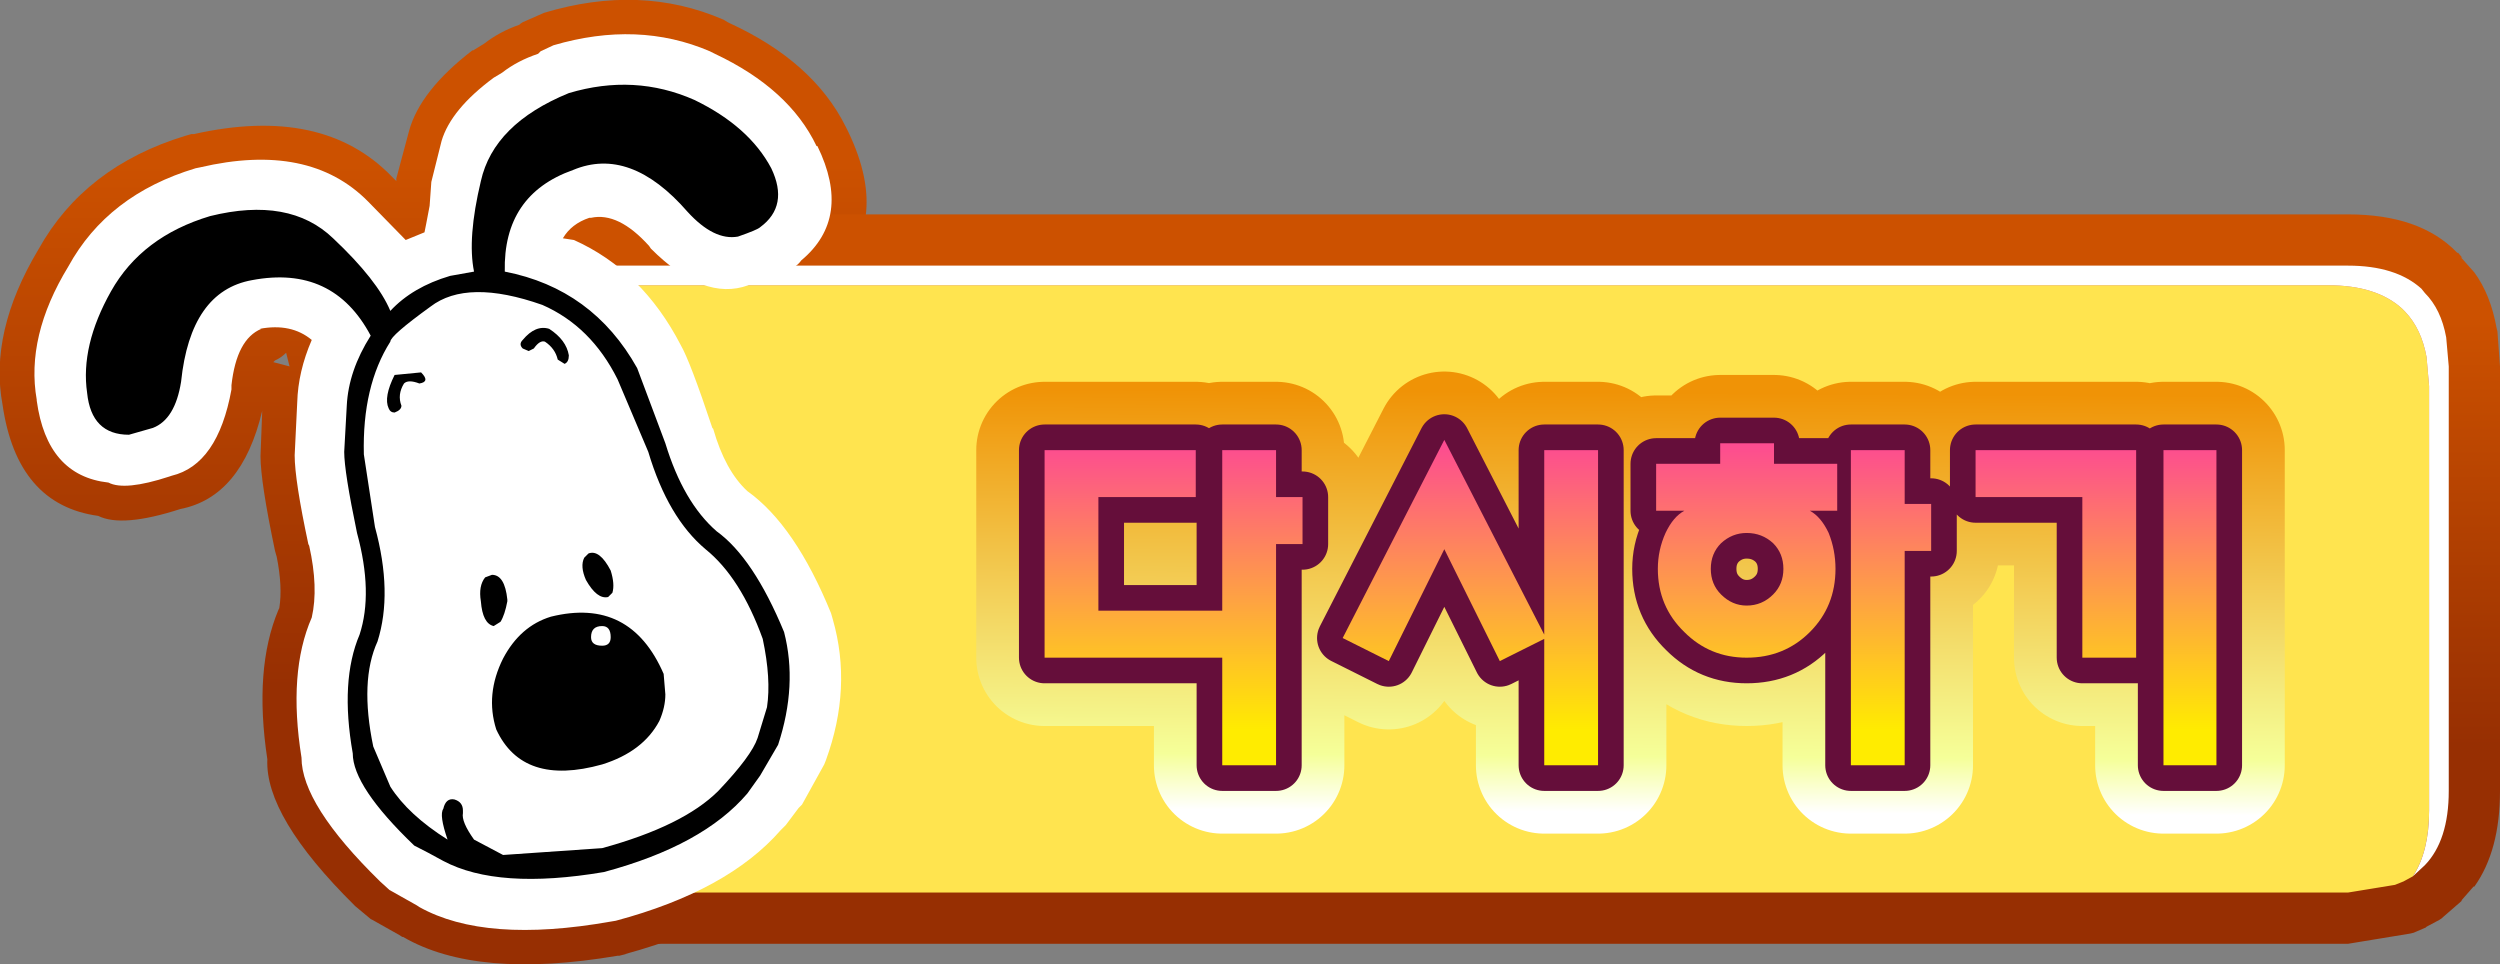
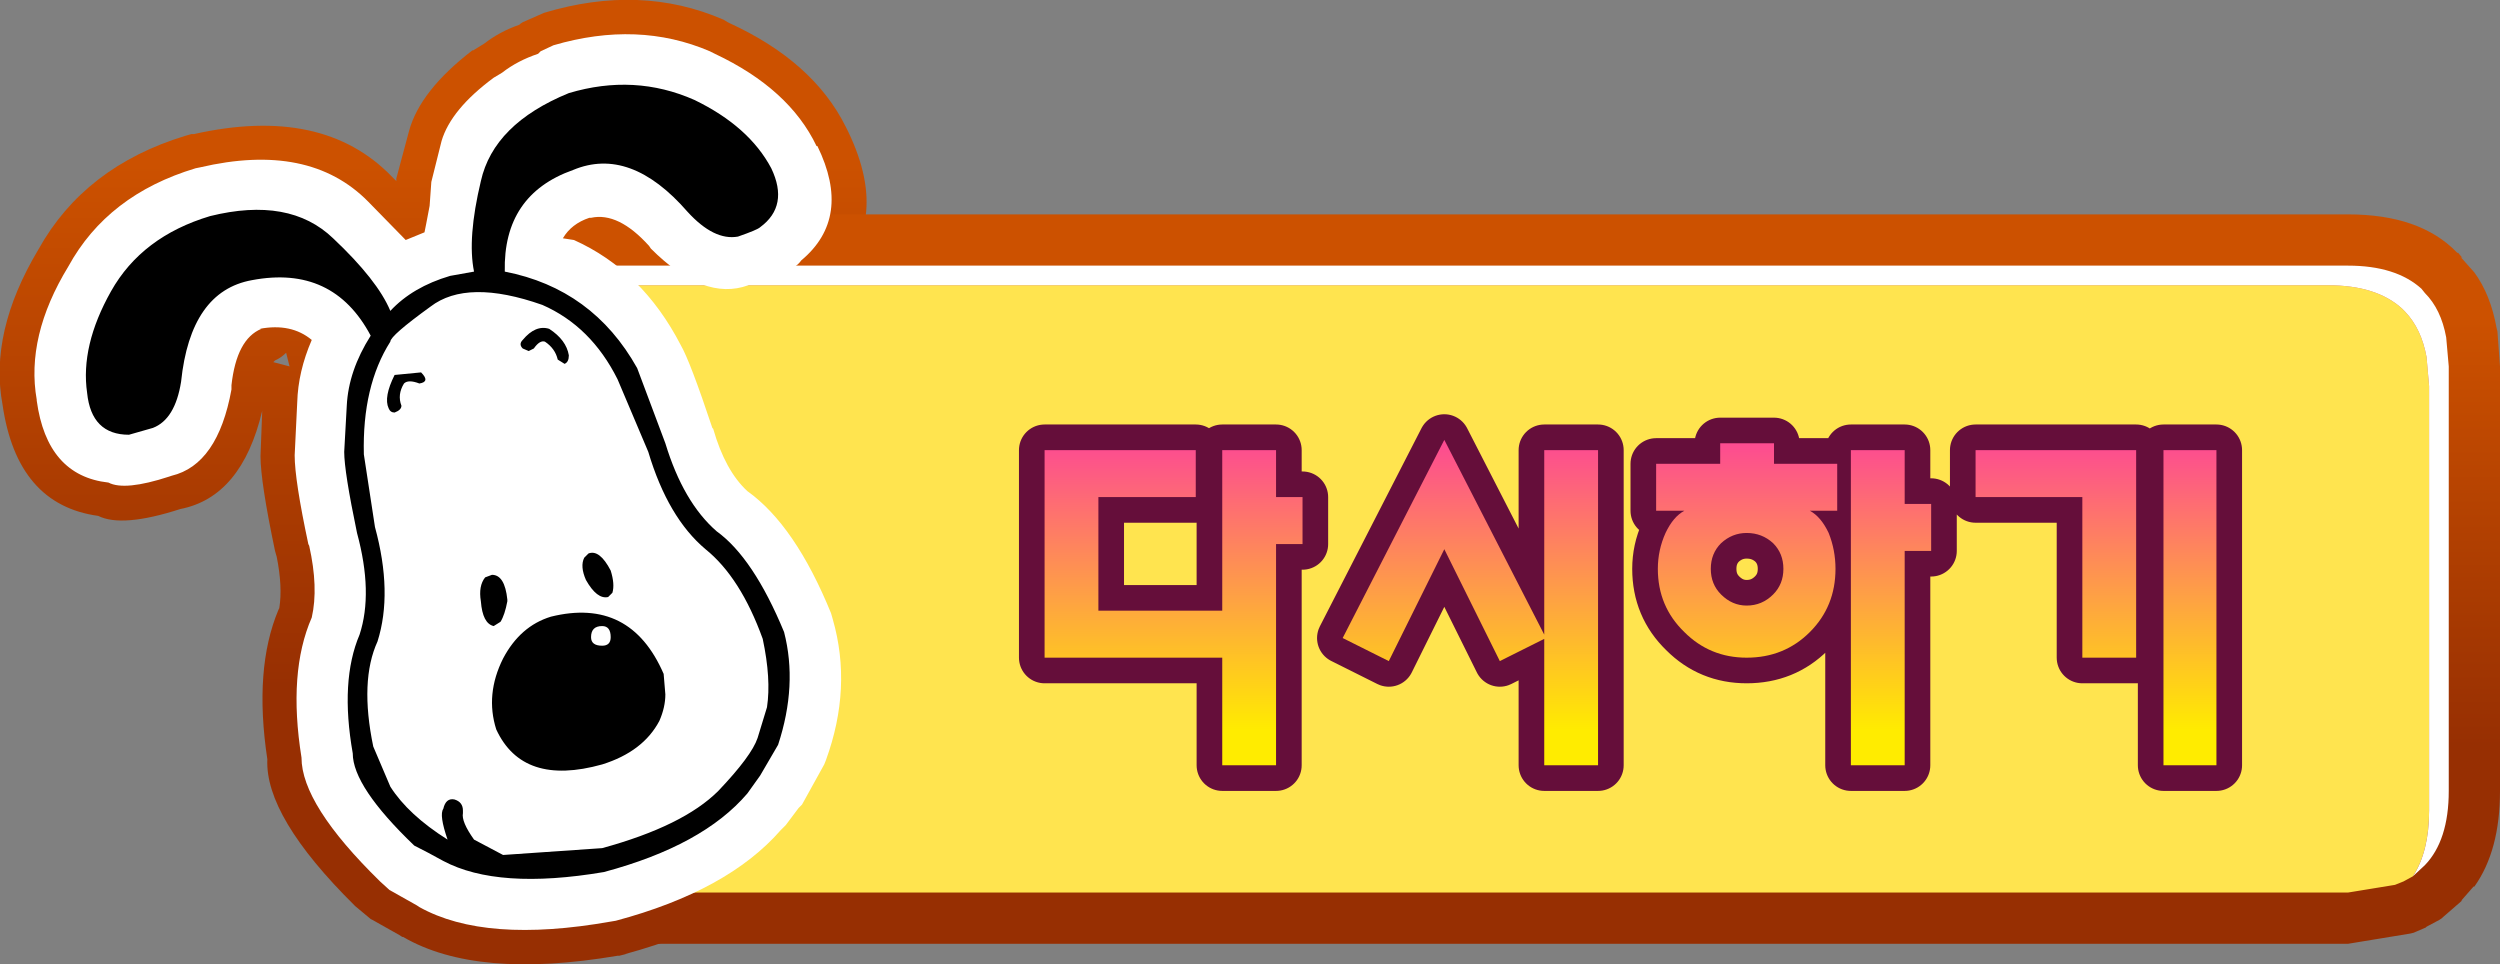
<svg xmlns="http://www.w3.org/2000/svg" height="56.45px" width="146.35px">
  <rect width="100%" height="100%" fill="#808080" stroke="none" />
  <g transform="matrix(1.0, 0.0, 0.0, 1.0, 84.1, 33.6)">
    <path d="M-81.85 -19.0 Q-79.15 -23.85 -73.25 -25.65 L-72.9 -25.75 -72.75 -25.75 Q-65.2 -27.45 -61.15 -23.25 L-61.1 -23.2 -60.9 -23.0 -60.9 -23.1 -60.9 -23.15 -60.15 -25.95 Q-59.5 -28.3 -56.45 -30.65 L-56.4 -30.65 -55.75 -31.05 Q-54.85 -31.75 -53.7 -32.15 L-53.65 -32.2 -53.5 -32.3 -52.25 -32.85 Q-46.6 -34.55 -41.75 -32.45 L-41.5 -32.3 -41.4 -32.25 Q-36.5 -30.0 -34.6 -26.2 L-34.45 -25.9 Q-31.8 -20.4 -35.65 -17.05 -36.4 -15.9 -39.55 -15.1 L-39.6 -15.05 Q-41.1 -14.4 -42.7 -14.75 L-42.5 -14.4 -42.5 -14.35 -40.55 -9.35 -40.45 -9.05 Q-39.9 -7.25 -39.0 -6.35 L-39.0 -6.3 Q-35.9 -4.1 -33.6 1.6 L-33.5 1.8 -33.45 2.1 Q-32.15 6.55 -33.8 11.4 L-33.9 11.65 -34.0 12.0 -35.5 14.6 -35.75 14.95 -35.8 14.95 -36.5 15.95 -36.75 16.2 -37.0 16.4 Q-40.35 20.3 -47.5 22.25 L-47.45 22.25 -47.85 22.35 -47.95 22.35 Q-56.2 23.75 -60.5 21.25 L-60.55 21.25 -60.7 21.15 -62.3 20.25 -62.4 20.2 -63.3 19.45 -63.35 19.4 Q-68.6 14.2 -68.45 10.85 -69.25 5.55 -67.8 2.1 L-67.75 2.0 Q-67.55 0.75 -67.9 -1.0 L-68.0 -1.35 Q-68.85 -5.4 -68.85 -6.9 L-68.75 -9.55 Q-69.95 -4.5 -73.55 -3.8 -76.95 -2.7 -78.35 -3.4 -83.1 -4.05 -83.95 -9.9 -84.75 -14.15 -81.85 -19.0 M-68.1 -12.4 L-67.15 -12.15 -67.35 -12.95 Q-67.65 -12.65 -68.0 -12.5 L-68.1 -12.4 M-49.45 -18.6 L-49.15 -18.8 -49.05 -18.9 -49.1 -18.9 -49.25 -18.85 -49.45 -18.85 -49.55 -18.85 -49.45 -18.6" fill="url(#gradient0)" fill-rule="evenodd" stroke="none" />
    <path d="M59.8 -18.8 L60.05 -18.5 59.95 -18.55 60.75 -17.65 Q61.7 -16.35 62.05 -14.4 L62.1 -14.2 62.25 -12.15 62.25 12.7 Q62.25 16.2 60.75 18.3 L60.7 18.3 60.0 19.1 60.0 19.15 60.05 19.1 58.9 20.1 58.85 20.15 58.7 20.25 57.95 20.65 58.0 20.65 57.95 20.65 57.9 20.7 57.2 21.0 57.0 21.05 53.35 21.65 -53.65 21.65 Q-62.55 21.6 -62.55 12.7 L-62.55 -12.15 -62.35 -14.4 -62.15 -15.2 -62.15 -15.3 -61.95 -15.9 -61.9 -16.05 -61.9 -16.0 -61.15 -17.55 -61.1 -17.6 -61.05 -17.7 -61.0 -17.8 -59.95 -18.9 Q-57.85 -21.05 -53.65 -21.05 L53.35 -21.05 Q57.55 -21.05 59.7 -18.85 L59.75 -18.8 59.8 -18.8 M-59.95 -18.9 L-60.0 -18.85 -59.95 -18.9" fill="url(#gradient1)" fill-rule="evenodd" stroke="none" />
    <path d="M-58.65 -15.9 Q-57.2 -16.9 -54.8 -16.9 L52.2 -16.9 Q55.0 -16.9 56.5 -15.55 L56.7 -15.35 Q57.65 -14.35 57.95 -12.7 L58.1 -11.0 58.1 13.85 Q58.1 16.25 57.15 17.7 L56.6 18.0 56.1 18.2 53.35 18.65 -53.65 18.65 Q-59.55 18.6 -59.55 12.7 L-59.55 -12.15 -59.4 -13.85 -59.25 -14.45 -59.1 -14.95 -58.65 -15.9" fill="#ffe44f" fill-rule="evenodd" stroke="none" />
    <path d="M-58.65 -15.9 L-58.6 -16.0 -57.95 -16.7 Q-56.5 -18.05 -53.65 -18.05 L53.35 -18.05 Q56.15 -18.05 57.65 -16.7 L57.85 -16.45 Q58.8 -15.5 59.1 -13.85 L59.25 -12.15 59.25 12.7 Q59.25 15.6 57.85 17.05 L57.15 17.7 Q58.1 16.25 58.1 13.85 L58.1 -11.0 57.95 -12.7 Q57.65 -14.35 56.7 -15.35 L56.5 -15.55 Q55.0 -16.9 52.2 -16.9 L-54.8 -16.9 Q-57.2 -16.9 -58.65 -15.9" fill="#ffffff" fill-rule="evenodd" stroke="none" />
    <path d="M-42.55 -30.6 L-42.25 -30.45 Q-37.9 -28.4 -36.3 -25.05 L-36.25 -25.05 Q-34.2 -20.85 -37.2 -18.35 -37.7 -17.6 -40.25 -16.95 L-40.3 -16.9 Q-42.9 -15.95 -46.0 -19.05 L-46.1 -19.2 Q-47.9 -21.2 -49.5 -20.85 L-49.6 -20.85 Q-50.65 -20.5 -51.15 -19.65 L-50.5 -19.55 Q-46.5 -17.75 -44.25 -13.4 -43.7 -12.45 -42.4 -8.55 L-42.35 -8.5 Q-41.65 -6.05 -40.35 -4.85 -37.55 -2.85 -35.45 2.3 L-35.35 2.65 Q-34.2 6.65 -35.75 10.9 L-35.85 11.15 -37.15 13.5 -37.35 13.7 -38.1 14.7 -38.4 15.0 Q-41.5 18.55 -48.05 20.3 L-48.35 20.35 Q-55.7 21.65 -59.55 19.5 L-59.7 19.4 -61.3 18.5 -61.85 18.0 Q-66.45 13.5 -66.45 10.75 -67.25 5.75 -65.85 2.55 -65.45 0.8 -66.0 -1.65 L-66.05 -1.75 Q-66.85 -5.5 -66.85 -6.95 L-66.7 -10.05 Q-66.65 -11.85 -65.85 -13.7 -67.05 -14.7 -68.9 -14.35 L-68.8 -14.35 Q-70.25 -13.75 -70.55 -11.05 L-70.55 -10.8 Q-71.35 -6.4 -74.05 -5.75 L-74.2 -5.7 Q-76.8 -4.85 -77.75 -5.35 -81.35 -5.75 -81.95 -10.15 L-81.95 -10.2 Q-82.6 -13.9 -80.1 -18.0 -77.8 -22.2 -72.65 -23.75 L-72.4 -23.8 Q-66.0 -25.3 -62.55 -21.8 L-60.35 -19.55 -59.25 -20.0 -59.15 -20.5 -58.95 -21.55 -58.85 -22.95 -58.25 -25.35 Q-57.7 -27.2 -55.2 -29.05 L-54.7 -29.35 Q-53.8 -30.05 -52.6 -30.45 L-52.45 -30.6 -51.7 -30.95 Q-46.75 -32.4 -42.55 -30.6" fill="#ffffff" fill-rule="evenodd" stroke="none" />
-     <path d="M-58.9 -15.65 Q-56.75 -17.3 -52.35 -15.75 -49.5 -14.5 -47.95 -11.4 L-46.15 -7.15 Q-45.0 -3.3 -42.8 -1.45 -40.75 0.2 -39.45 3.8 -38.95 6.15 -39.2 7.8 L-39.75 9.6 Q-40.1 10.65 -42.05 12.7 -44.1 14.75 -48.85 16.05 L-54.65 16.45 -56.35 15.55 Q-57.1 14.5 -57.0 14.0 L-57.0 13.85 Q-57.0 13.35 -57.5 13.2 -58.0 13.1 -58.15 13.75 -58.4 14.1 -57.9 15.55 -60.2 14.1 -61.25 12.45 L-62.25 10.1 Q-63.05 6.25 -62.0 3.95 -61.1 1.1 -62.15 -2.75 L-62.8 -7.0 Q-62.9 -11.0 -61.25 -13.6 -61.25 -13.95 -58.9 -15.65 M-52.85 -13.2 Q-52.5 -13.7 -52.2 -13.6 -51.6 -13.2 -51.45 -12.55 L-51.05 -12.3 Q-50.8 -12.4 -50.8 -12.8 -50.95 -13.7 -51.95 -14.35 -52.75 -14.6 -53.5 -13.7 -53.75 -13.45 -53.5 -13.2 L-53.15 -13.05 Q-53.15 -13.05 -52.85 -13.2 M-54.4 1.6 L-54.4 1.5 Q-54.55 0.05 -55.3 0.05 L-55.7 0.2 Q-56.1 0.7 -55.95 1.6 -55.85 2.9 -55.2 3.05 L-54.8 2.8 Q-54.55 2.4 -54.4 1.6 M-48.85 3.05 Q-48.35 3.05 -48.35 3.7 -48.35 4.2 -48.85 4.2 -49.5 4.2 -49.5 3.7 -49.5 3.05 -48.85 3.05 M-48.25 1.1 Q-48.1 0.6 -48.35 -0.2 -49.0 -1.45 -49.65 -1.2 L-49.9 -0.95 Q-50.15 -0.45 -49.8 0.35 -49.15 1.5 -48.5 1.35 L-48.25 1.1 M-59.45 -11.8 L-61.0 -11.65 Q-61.65 -10.35 -61.35 -9.7 -61.25 -9.45 -61.0 -9.45 -60.6 -9.6 -60.6 -9.85 -60.85 -10.5 -60.45 -11.15 -60.2 -11.4 -59.55 -11.15 -58.9 -11.25 -59.45 -11.8 M-45.15 7.05 L-45.25 5.85 Q-47.2 1.35 -51.85 2.5 -53.65 3.05 -54.65 4.95 -55.7 7.05 -55.05 9.1 -53.5 12.45 -48.85 11.15 -46.45 10.4 -45.5 8.6 -45.15 7.8 -45.15 7.05" fill="#ffffff" fill-rule="evenodd" stroke="none" />
    <path d="M-43.45 -27.75 Q-40.25 -26.2 -38.95 -23.75 -37.9 -21.55 -39.6 -20.3 -39.75 -20.15 -40.9 -19.75 -42.3 -19.5 -43.85 -21.2 -47.2 -25.05 -50.55 -23.65 -54.65 -22.2 -54.55 -17.7 -49.4 -16.7 -46.8 -12.05 L-45.15 -7.65 Q-44.1 -4.2 -42.15 -2.5 -40.0 -0.95 -38.2 3.4 -37.4 6.5 -38.55 10.0 L-39.6 11.8 -40.35 12.85 Q-42.95 15.9 -48.75 17.45 -54.95 18.5 -58.15 16.8 -59.05 16.3 -59.85 15.9 -63.45 12.45 -63.45 10.5 -64.2 6.25 -63.05 3.55 -62.25 1.1 -63.2 -2.4 -63.95 -6.0 -63.95 -7.15 L-63.8 -9.85 Q-63.7 -11.9 -62.4 -13.95 -64.6 -18.1 -69.35 -17.2 -72.95 -16.55 -73.5 -11.25 -73.85 -9.05 -75.15 -8.55 L-76.55 -8.15 Q-78.75 -8.15 -79.0 -10.6 -79.4 -13.35 -77.6 -16.55 -75.8 -19.75 -71.8 -20.95 -67.15 -22.1 -64.6 -19.65 -62.0 -17.2 -61.25 -15.4 -59.95 -16.8 -57.75 -17.45 L-56.35 -17.7 Q-56.75 -19.65 -55.95 -23.0 -55.2 -26.35 -50.8 -28.15 -46.95 -29.3 -43.45 -27.75 M-54.4 1.6 Q-54.55 2.4 -54.8 2.8 L-55.2 3.05 Q-55.85 2.9 -55.95 1.6 -56.1 0.7 -55.7 0.2 L-55.3 0.05 Q-54.55 0.05 -54.4 1.5 L-54.4 1.6 M-52.85 -13.2 Q-53.15 -13.05 -53.15 -13.05 L-53.5 -13.2 Q-53.75 -13.45 -53.5 -13.7 -52.75 -14.6 -51.95 -14.35 -50.95 -13.7 -50.8 -12.8 -50.8 -12.4 -51.05 -12.3 L-51.45 -12.55 Q-51.6 -13.2 -52.2 -13.6 -52.5 -13.7 -52.85 -13.2 M-58.9 -15.65 Q-61.25 -13.95 -61.25 -13.6 -62.9 -11.0 -62.8 -7.0 L-62.15 -2.75 Q-61.1 1.1 -62.0 3.95 -63.05 6.25 -62.25 10.1 L-61.25 12.45 Q-60.2 14.1 -57.9 15.55 -58.4 14.1 -58.15 13.75 -58.0 13.1 -57.5 13.2 -57.0 13.35 -57.0 13.85 L-57.0 14.0 Q-57.1 14.5 -56.35 15.55 L-54.65 16.45 -48.85 16.05 Q-44.1 14.75 -42.05 12.7 -40.1 10.65 -39.75 9.6 L-39.2 7.8 Q-38.95 6.15 -39.45 3.8 -40.75 0.2 -42.8 -1.45 -45.0 -3.3 -46.15 -7.15 L-47.95 -11.4 Q-49.5 -14.5 -52.35 -15.75 -56.75 -17.3 -58.9 -15.65 M-48.85 3.05 Q-49.5 3.05 -49.5 3.7 -49.5 4.2 -48.85 4.2 -48.35 4.2 -48.35 3.7 -48.35 3.05 -48.85 3.05 M-45.15 7.05 Q-45.15 7.8 -45.5 8.6 -46.45 10.4 -48.85 11.15 -53.5 12.45 -55.05 9.1 -55.7 7.05 -54.65 4.95 -53.65 3.05 -51.85 2.5 -47.2 1.35 -45.25 5.85 L-45.15 7.05 M-59.45 -11.8 Q-58.9 -11.25 -59.55 -11.15 -60.2 -11.4 -60.45 -11.15 -60.85 -10.5 -60.6 -9.85 -60.6 -9.6 -61.0 -9.45 -61.25 -9.45 -61.35 -9.7 -61.65 -10.35 -61.0 -11.65 L-59.45 -11.8 M-48.25 1.1 L-48.5 1.35 Q-49.15 1.5 -49.8 0.35 -50.15 -0.45 -49.9 -0.95 L-49.65 -1.2 Q-49.0 -1.45 -48.35 -0.2 -48.1 0.6 -48.25 1.1" fill="#000000" fill-rule="evenodd" stroke="none" />
    <path d="M9.45 -7.25 L9.45 11.2 6.3 11.2 6.3 3.8 3.7 5.1 0.45 -1.45 -2.8 5.1 -5.5 3.75 0.45 -7.85 6.3 3.55 6.3 -7.25 9.45 -7.25 M19.75 -6.45 L23.45 -6.45 23.45 -3.7 21.85 -3.7 Q22.5 -3.35 22.95 -2.4 23.35 -1.4 23.35 -0.3 23.35 1.9 21.85 3.4 20.35 4.9 18.15 4.9 16.0 4.9 14.5 3.4 12.95 1.9 12.95 -0.3 12.95 -1.4 13.4 -2.4 13.85 -3.35 14.5 -3.7 L12.85 -3.7 12.85 -6.45 16.6 -6.45 16.6 -7.65 19.75 -7.65 19.75 -6.45 M16.05 -0.3 Q16.05 0.6 16.65 1.2 17.3 1.85 18.15 1.85 19.05 1.85 19.7 1.2 20.3 0.6 20.3 -0.3 20.3 -1.2 19.7 -1.8 19.05 -2.4 18.15 -2.4 17.3 -2.4 16.65 -1.8 16.05 -1.2 16.05 -0.3 M28.95 -1.35 L27.4 -1.35 27.4 11.2 24.25 11.2 24.25 -7.25 27.4 -7.25 27.4 -4.1 28.95 -4.1 28.95 -1.35 M31.55 -7.25 L40.95 -7.25 40.95 4.9 37.8 4.9 37.8 -4.5 31.55 -4.5 31.55 -7.25 M45.65 -7.25 L45.65 11.2 42.55 11.2 42.55 -7.25 45.65 -7.25 M-9.4 -1.75 L-9.4 11.2 -12.55 11.2 -12.55 4.9 -22.95 4.9 -22.95 -7.25 -14.1 -7.25 -14.1 -4.5 -19.8 -4.5 -19.8 2.15 -12.55 2.15 -12.55 -7.25 -9.4 -7.25 -9.4 -4.5 -7.85 -4.5 -7.85 -1.75 -9.4 -1.75" fill="#0d204d" fill-rule="evenodd" stroke="none" />
-     <path d="M9.45 -7.25 L9.45 11.2 6.3 11.2 6.3 3.8 3.7 5.1 0.45 -1.45 -2.8 5.1 -5.5 3.75 0.45 -7.85 6.3 3.55 6.3 -7.25 9.45 -7.25 M19.75 -6.45 L23.45 -6.45 23.45 -3.7 21.85 -3.7 Q22.5 -3.35 22.95 -2.4 23.35 -1.4 23.35 -0.3 23.35 1.9 21.85 3.4 20.35 4.9 18.15 4.9 16.0 4.9 14.5 3.4 12.95 1.9 12.95 -0.3 12.95 -1.4 13.4 -2.4 13.85 -3.35 14.5 -3.7 L12.85 -3.7 12.85 -6.45 16.6 -6.45 16.6 -7.65 19.75 -7.65 19.75 -6.45 M16.05 -0.3 Q16.05 0.6 16.65 1.2 17.3 1.85 18.15 1.85 19.05 1.85 19.7 1.2 20.3 0.6 20.3 -0.3 20.3 -1.2 19.7 -1.8 19.05 -2.4 18.15 -2.4 17.3 -2.4 16.65 -1.8 16.05 -1.2 16.05 -0.3 M28.95 -1.35 L27.4 -1.35 27.4 11.2 24.25 11.2 24.25 -7.25 27.4 -7.25 27.4 -4.1 28.95 -4.1 28.95 -1.35 M31.55 -7.25 L40.95 -7.25 40.95 4.9 37.8 4.9 37.8 -4.5 31.55 -4.5 31.55 -7.25 M45.65 -7.25 L45.65 11.2 42.55 11.2 42.55 -7.25 45.65 -7.25 M-9.4 -1.75 L-9.4 11.2 -12.55 11.2 -12.55 4.9 -22.95 4.9 -22.95 -7.25 -14.1 -7.25 -14.1 -4.5 -19.8 -4.5 -19.8 2.15 -12.55 2.15 -12.55 -7.25 -9.4 -7.25 -9.4 -4.5 -7.85 -4.5 -7.85 -1.75 -9.4 -1.75" fill="none" stroke="url(#gradient2)" stroke-linecap="round" stroke-linejoin="round" stroke-width="8.0" />
    <path d="M9.45 -7.25 L9.45 11.2 6.3 11.2 6.3 3.8 3.7 5.1 0.45 -1.45 -2.8 5.1 -5.5 3.75 0.45 -7.85 6.3 3.55 6.3 -7.25 9.45 -7.25 M19.75 -6.45 L23.45 -6.45 23.45 -3.7 21.85 -3.7 Q22.5 -3.35 22.95 -2.4 23.35 -1.4 23.35 -0.3 23.35 1.9 21.85 3.4 20.35 4.9 18.15 4.9 16.0 4.9 14.5 3.4 12.95 1.9 12.95 -0.3 12.95 -1.4 13.4 -2.4 13.85 -3.35 14.5 -3.7 L12.85 -3.7 12.85 -6.45 16.6 -6.45 16.6 -7.65 19.75 -7.65 19.75 -6.45 M16.05 -0.3 Q16.05 0.6 16.65 1.2 17.3 1.85 18.15 1.85 19.05 1.85 19.7 1.2 20.3 0.6 20.3 -0.3 20.3 -1.2 19.7 -1.8 19.05 -2.4 18.15 -2.4 17.3 -2.4 16.65 -1.8 16.05 -1.2 16.05 -0.3 M28.95 -1.35 L27.4 -1.35 27.4 11.2 24.25 11.2 24.25 -7.25 27.4 -7.25 27.4 -4.1 28.95 -4.1 28.95 -1.35 M31.55 -7.25 L40.95 -7.25 40.95 4.9 37.8 4.9 37.8 -4.5 31.55 -4.5 31.55 -7.25 M45.65 -7.25 L45.65 11.2 42.55 11.2 42.55 -7.25 45.65 -7.25 M-9.4 -1.75 L-9.4 11.2 -12.55 11.2 -12.55 4.9 -22.95 4.9 -22.95 -7.25 -14.1 -7.25 -14.1 -4.5 -19.8 -4.5 -19.8 2.15 -12.55 2.15 -12.55 -7.25 -9.4 -7.25 -9.4 -4.5 -7.85 -4.5 -7.85 -1.75 -9.4 -1.75" fill="url(#gradient3)" fill-rule="evenodd" stroke="none" />
    <path d="M9.45 -7.25 L9.45 11.2 6.3 11.2 6.3 3.8 3.7 5.1 0.45 -1.45 -2.8 5.1 -5.5 3.75 0.45 -7.85 6.3 3.55 6.3 -7.25 9.45 -7.25 M19.75 -6.45 L23.45 -6.45 23.45 -3.7 21.85 -3.7 Q22.5 -3.35 22.95 -2.4 23.35 -1.4 23.35 -0.3 23.35 1.9 21.85 3.4 20.35 4.9 18.15 4.9 16.0 4.9 14.5 3.4 12.95 1.9 12.95 -0.3 12.95 -1.4 13.4 -2.4 13.85 -3.35 14.5 -3.7 L12.85 -3.7 12.85 -6.45 16.6 -6.45 16.6 -7.65 19.75 -7.65 19.75 -6.45 M16.05 -0.3 Q16.05 0.6 16.65 1.2 17.3 1.85 18.15 1.85 19.05 1.85 19.7 1.2 20.3 0.6 20.3 -0.3 20.3 -1.2 19.7 -1.8 19.05 -2.4 18.15 -2.4 17.3 -2.4 16.65 -1.8 16.05 -1.2 16.05 -0.3 M28.95 -1.35 L27.4 -1.35 27.4 11.2 24.25 11.2 24.25 -7.25 27.4 -7.25 27.4 -4.1 28.95 -4.1 28.95 -1.35 M31.55 -7.25 L40.95 -7.25 40.95 4.9 37.8 4.9 37.8 -4.5 31.55 -4.5 31.55 -7.25 M45.65 -7.25 L45.65 11.2 42.55 11.2 42.55 -7.25 45.65 -7.25 M-9.4 -1.75 L-9.4 11.2 -12.55 11.2 -12.55 4.9 -22.95 4.9 -22.95 -7.25 -14.1 -7.25 -14.1 -4.5 -19.8 -4.5 -19.8 2.15 -12.55 2.15 -12.55 -7.25 -9.4 -7.25 -9.4 -4.5 -7.85 -4.5 -7.85 -1.75 -9.4 -1.75" fill="none" stroke="#650e3a" stroke-linecap="round" stroke-linejoin="round" stroke-width="3.0" />
    <path d="M9.45 -7.25 L9.45 11.2 6.3 11.2 6.3 3.8 3.7 5.1 0.45 -1.45 -2.8 5.1 -5.5 3.75 0.45 -7.85 6.3 3.55 6.3 -7.25 9.45 -7.25 M19.75 -6.45 L23.45 -6.45 23.45 -3.7 21.85 -3.7 Q22.5 -3.35 22.95 -2.4 23.35 -1.4 23.35 -0.3 23.35 1.9 21.85 3.4 20.35 4.9 18.15 4.9 16.0 4.9 14.5 3.4 12.95 1.9 12.95 -0.3 12.95 -1.4 13.4 -2.4 13.85 -3.35 14.5 -3.7 L12.85 -3.7 12.85 -6.45 16.6 -6.45 16.6 -7.65 19.75 -7.65 19.75 -6.45 M16.05 -0.3 Q16.05 0.6 16.65 1.2 17.3 1.85 18.15 1.85 19.05 1.85 19.7 1.2 20.3 0.6 20.3 -0.3 20.3 -1.2 19.7 -1.8 19.05 -2.4 18.15 -2.4 17.3 -2.4 16.65 -1.8 16.05 -1.2 16.05 -0.3 M28.95 -1.35 L27.4 -1.35 27.4 11.2 24.25 11.2 24.25 -7.25 27.4 -7.25 27.4 -4.1 28.95 -4.1 28.95 -1.35 M31.55 -7.25 L40.95 -7.25 40.95 4.9 37.8 4.9 37.8 -4.5 31.55 -4.5 31.55 -7.25 M45.65 -7.25 L45.65 11.2 42.55 11.2 42.55 -7.25 45.65 -7.25 M-14.1 -4.5 L-19.8 -4.5 -19.8 2.15 -12.55 2.15 -12.55 -7.25 -9.4 -7.25 -9.4 -4.5 -7.85 -4.5 -7.85 -1.75 -9.4 -1.75 -9.4 11.2 -12.55 11.2 -12.55 4.9 -22.95 4.9 -22.95 -7.25 -14.1 -7.25 -14.1 -4.5" fill="url(#gradient4)" fill-rule="evenodd" stroke="none" />
  </g>
  <defs>
    <linearGradient gradientTransform="matrix(0.0, 0.032, -0.029, 0.0, -58.5, -5.4)" gradientUnits="userSpaceOnUse" id="gradient0" spreadMethod="pad" x1="-819.2" x2="819.2">
      <stop offset="0.145" stop-color="#cc5100" />
      <stop offset="0.729" stop-color="#972f02" />
    </linearGradient>
    <linearGradient gradientTransform="matrix(0.0, 0.026, -1.0, 0.0, -7.0, 0.3)" gradientUnits="userSpaceOnUse" id="gradient1" spreadMethod="pad" x1="-819.2" x2="819.2">
      <stop offset="0.145" stop-color="#cc5100" />
      <stop offset="0.729" stop-color="#972f02" />
    </linearGradient>
    <linearGradient gradientTransform="matrix(0.0, 0.015, -0.017, -1.0E-4, 11.35, 1.65)" gradientUnits="userSpaceOnUse" id="gradient2" spreadMethod="pad" x1="-819.2" x2="819.2">
      <stop offset="0.0" stop-color="#f09306" />
      <stop offset="0.867" stop-color="#f5ff99" />
      <stop offset="1.0" stop-color="#ffffff" />
    </linearGradient>
    <linearGradient gradientTransform="matrix(1.0, 0.0, 0.0, 1.0, -3.3, 0.8)" gradientUnits="userSpaceOnUse" id="gradient3" spreadMethod="pad" x1="-819.2" x2="819.2">
      <stop offset="0.0" stop-color="#f09306" />
      <stop offset="0.867" stop-color="#f5ff99" />
      <stop offset="1.0" stop-color="#ffffff" />
    </linearGradient>
    <linearGradient gradientTransform="matrix(0.0, 0.013, -0.012, 0.0, 1.95, 1.65)" gradientUnits="userSpaceOnUse" id="gradient4" spreadMethod="pad" x1="-819.2" x2="819.2">
      <stop offset="0.0" stop-color="#fd3e9d" />
      <stop offset="0.855" stop-color="#ffec00" />
    </linearGradient>
  </defs>
</svg>